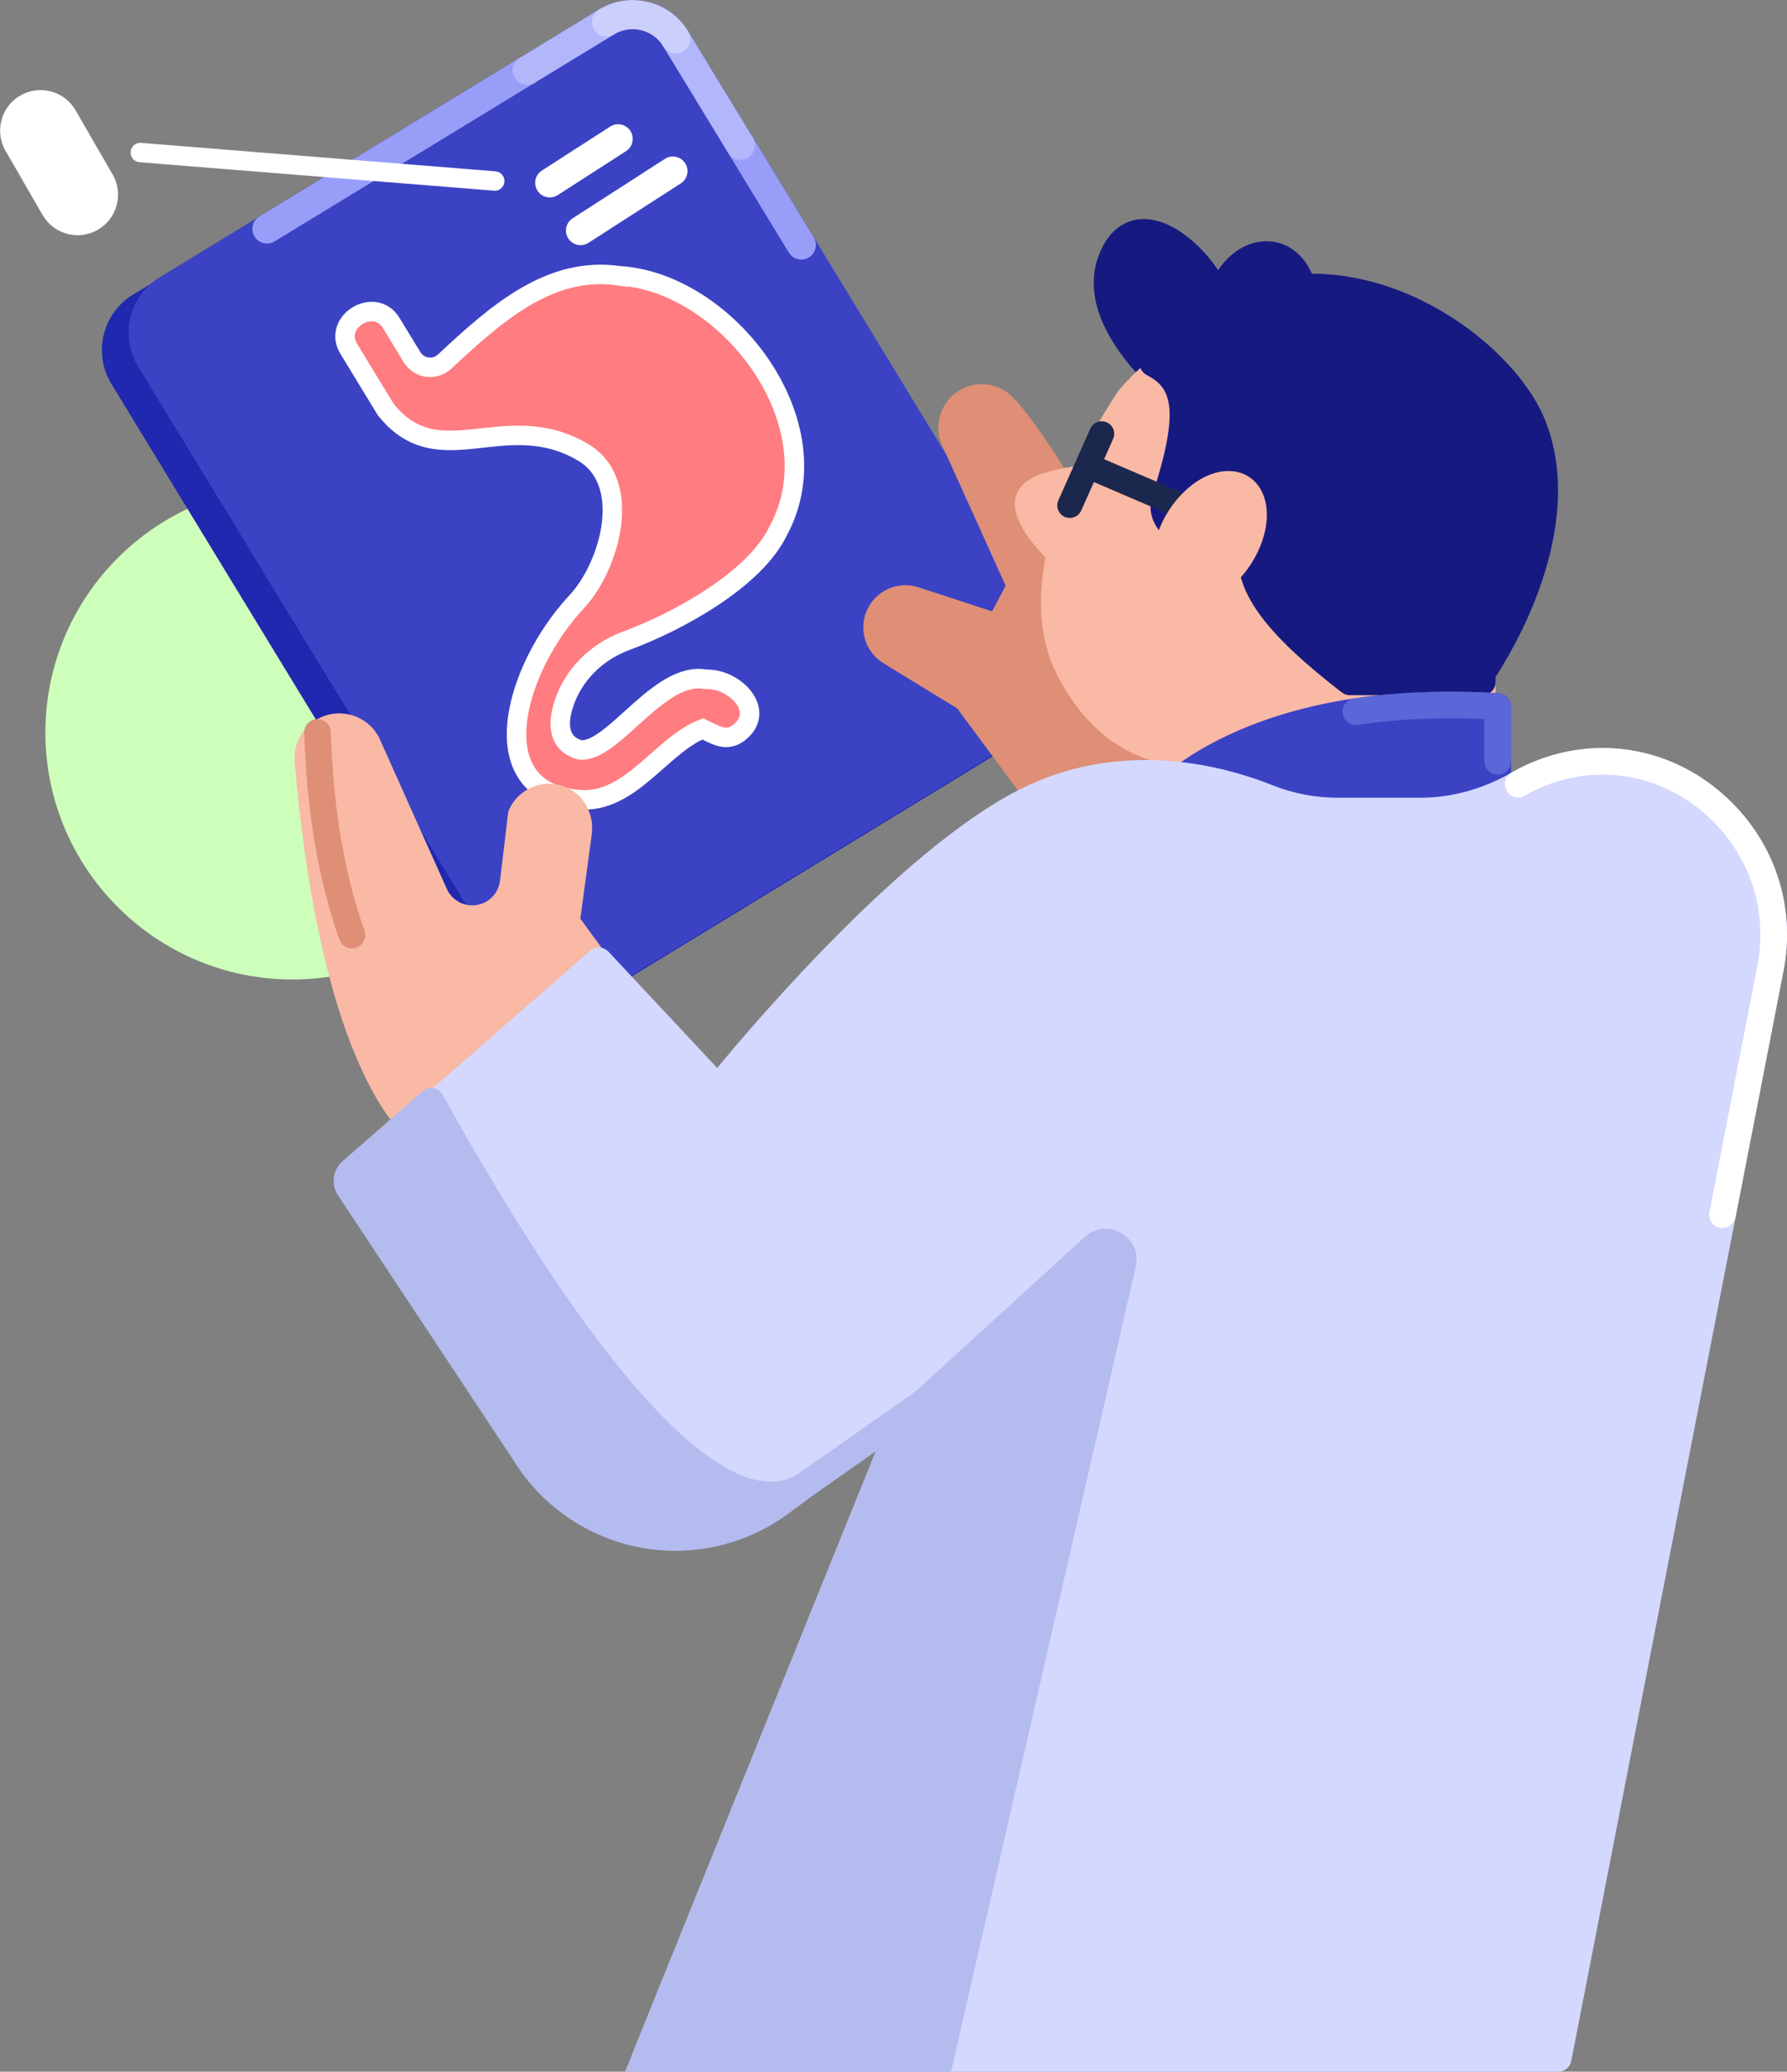
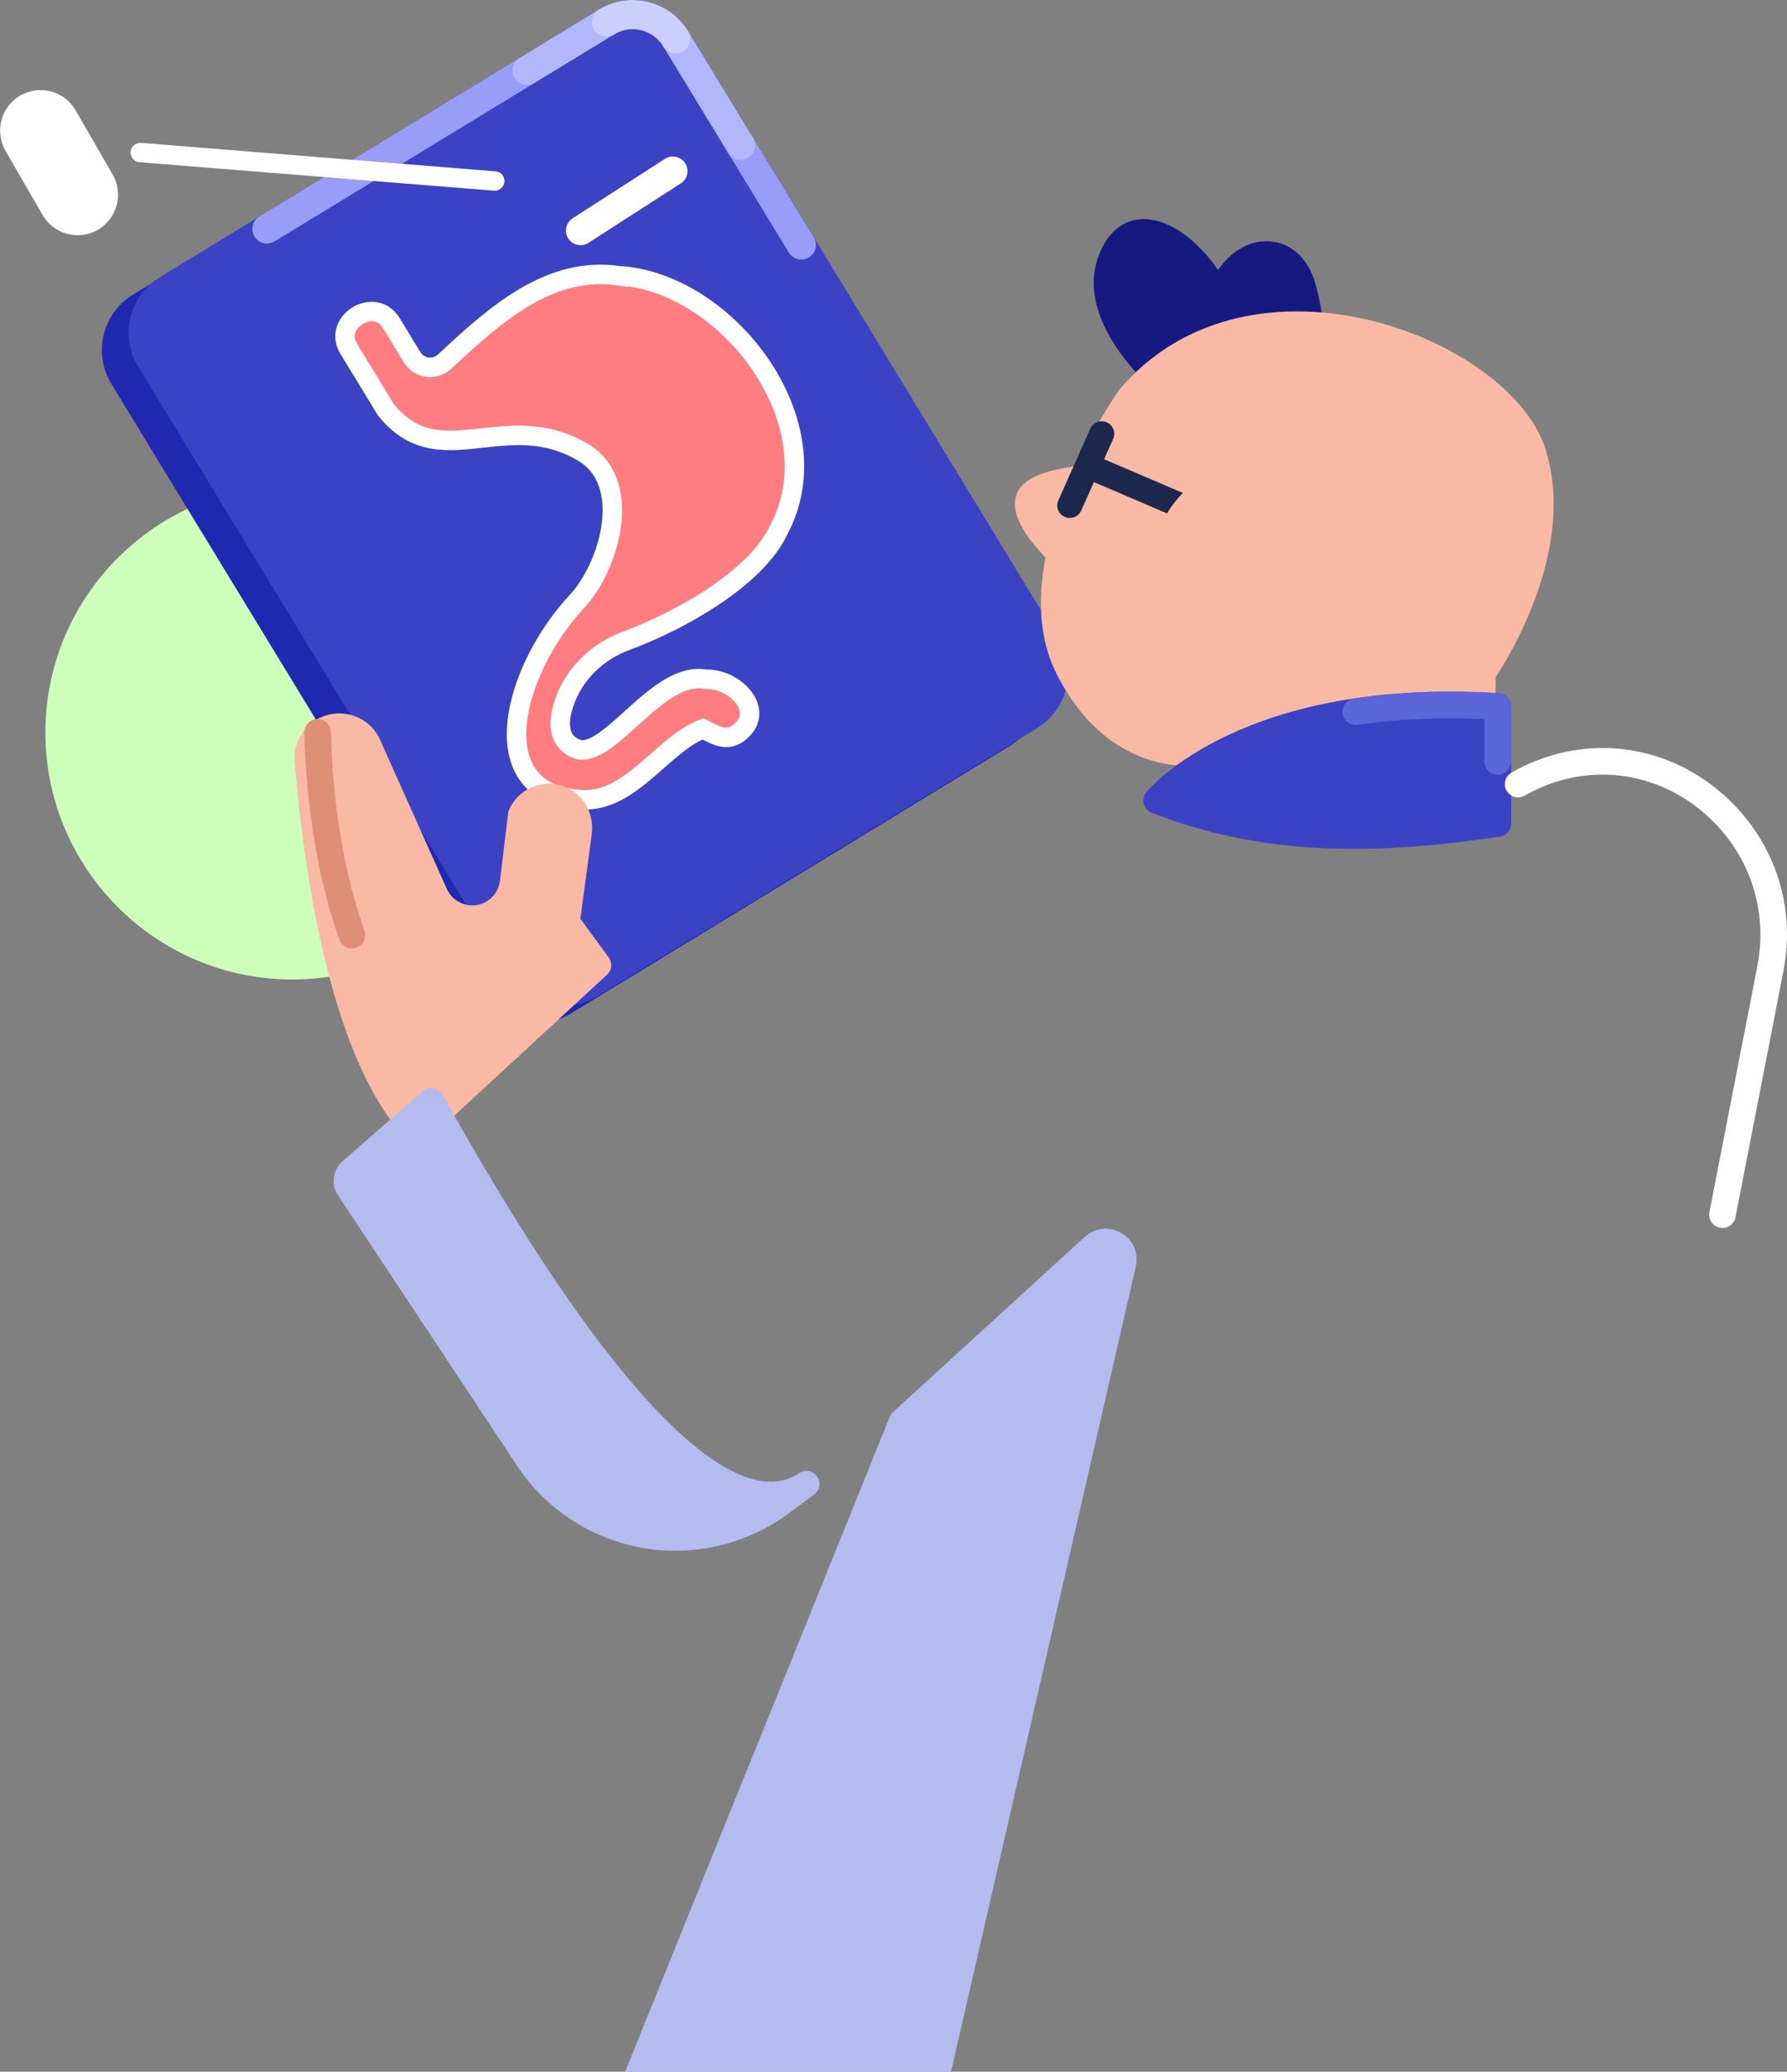
<svg xmlns="http://www.w3.org/2000/svg" id="_레이어_2" data-name="레이어_2" viewBox="0 0 253.2 293.46">
  <rect x="0" y="0" width="253.2" height="293.46" fill="#808080" stroke="none" />
  <defs>
    <style>
      .cls-1 {
        fill: #ff7c80;
        stroke: #fff;
        stroke-miterlimit: 10;
        stroke-width: 2.76px;
      }

      .cls-2, .cls-3 {
        fill: #f9b9a5;
      }

      .cls-4 {
        fill: #5b67d8;
      }

      .cls-5 {
        fill: #cbcffb;
      }

      .cls-6 {
        fill: #cdffba;
      }

      .cls-7 {
        fill: #fff;
      }

      .cls-8 {
        fill: #1c274d;
      }

      .cls-9 {
        fill: #989ef8;
      }

      .cls-10 {
        stroke: #161a80;
      }

      .cls-10, .cls-11 {
        fill: #161a80;
      }

      .cls-10, .cls-12, .cls-3 {
        stroke-linecap: round;
        stroke-linejoin: round;
      }

      .cls-10, .cls-3 {
        stroke-width: 3.76px;
      }

      .cls-13 {
        fill: #d4d8ff;
      }

      .cls-14, .cls-12 {
        fill: #de8f76;
      }

      .cls-12 {
        stroke: #de8f76;
        stroke-width: 3.55px;
      }

      .cls-15 {
        fill: #2028b0;
      }

      .cls-16 {
        fill: #3b43c4;
      }

      .cls-17 {
        fill: #b2b6fa;
      }

      .cls-18 {
        fill: #b4bbef;
      }

      .cls-3 {
        stroke: #f9b9a5;
      }
    </style>
  </defs>
  <g id="_x31_">
    <path class="cls-6" d="M41.42,68.77c-19.29,0-34.99,15.69-34.99,34.99s15.69,34.99,34.99,34.99,34.99-15.69,34.99-34.99-15.69-34.99-34.99-34.99Z" />
    <g>
      <g>
        <path class="cls-15" d="M146.2,92.99L93.72,6.88c-1.28-2.1-3.3-3.57-5.69-4.15-2.39-.58-4.86-.19-6.96,1.08L18.85,41.73c-2.1,1.28-3.57,3.3-4.15,5.69-.58,2.39-.19,4.86,1.08,6.96l52.48,86.11c1.28,2.1,3.3,3.57,5.69,4.15.73.18,1.46.26,2.19.26,1.67,0,3.31-.46,4.77-1.35l62.22-37.92c4.33-2.64,5.71-8.31,3.07-12.64Z" />
        <path class="cls-16" d="M149.99,90.53L97.51,4.41c-1.28-2.1-3.3-3.57-5.69-4.15-2.39-.58-4.86-.19-6.96,1.08L22.64,39.27c-2.1,1.28-3.57,3.3-4.15,5.69-.58,2.39-.19,4.86,1.08,6.96l52.48,86.11c1.28,2.1,3.3,3.57,5.69,4.15.73.18,1.46.26,2.19.26,1.67,0,3.31-.46,4.77-1.35l62.22-37.92c4.33-2.64,5.71-8.31,3.07-12.64Z" />
        <g>
          <path class="cls-9" d="M113.54,36.77c-.7,0-1.38-.35-1.77-.99l-8.61-14.13c-.59-.98-.29-2.25.69-2.84.98-.59,2.25-.28,2.84.69l8.61,14.13c.59.98.29,2.25-.69,2.84-.34.2-.71.3-1.07.3Z" />
          <path class="cls-9" d="M37.83,34.5c-.7,0-1.38-.35-1.77-.99-.59-.98-.29-2.25.69-2.84l36.88-22.48c.98-.59,2.25-.29,2.84.69.59.98.29,2.25-.69,2.84l-36.88,22.48c-.34.2-.71.3-1.07.3Z" />
-           <path class="cls-17" d="M104.93,22.64c-.7,0-1.38-.35-1.77-.99l-9.19-15.08c-.59-.98-.29-2.25.69-2.84.98-.59,2.25-.29,2.84.69l9.19,15.08c.59.98.29,2.25-.69,2.84-.34.2-.71.3-1.07.3Z" />
+           <path class="cls-17" d="M104.93,22.64c-.7,0-1.38-.35-1.77-.99l-9.19-15.08c-.59-.98-.29-2.25.69-2.84.98-.59,2.25-.29,2.84.69l9.19,15.08c.59.98.29,2.25-.69,2.84-.34.2-.71.3-1.07.3" />
          <path class="cls-17" d="M74.71,12.02c-.7,0-1.38-.35-1.77-.99-.59-.98-.29-2.25.69-2.84l11.23-6.84c.98-.59,2.25-.29,2.84.69.59.98.29,2.25-.69,2.84l-11.23,6.84c-.34.2-.71.3-1.07.3Z" />
          <path class="cls-5" d="M95.74,7.56c-.7,0-1.38-.35-1.77-.99-.7-1.16-1.82-1.97-3.13-2.29-1.31-.32-2.67-.11-3.83.6-.97.59-2.25.29-2.84-.69-.59-.98-.29-2.25.69-2.84,2.1-1.28,4.57-1.66,6.96-1.08,2.39.58,4.41,2.05,5.69,4.15.59.98.29,2.25-.69,2.84-.34.2-.71.3-1.07.3Z" />
        </g>
        <g>
          <path class="cls-1" d="M87.67,39.06c-9.75-1.4-17.34,5.32-24.68,12.17-1.39,1.3-3.62.99-4.61-.64l-2.92-4.79c-2.3-3.91-8.46-.22-6.01,3.67,0,0,5.21,8.55,5.21,8.55,7.57,9.48,16.81-.44,27.87,6,7.37,4.29,3.81,16.27-.79,21.19-9.07,9.7-13.63,27.04.29,28.05,7.24.71,11.79-7.85,17.56-10.01,1.65.77,3.14,1.87,4.92.68,4.28-3.07-.37-7.87-4.5-7.7-6.62-1.29-13.18,10.53-17.86,9.99-2.99-.83-3.23-3.57-2.26-6.52,1.37-4.18,4.71-7.41,8.84-8.93,7.28-2.69,18.24-8.66,21.55-15.6,8.23-15.25-7.32-35.25-22.61-36.11Z" />
          <path class="cls-7" d="M15.96,24.72l-5.25-9.09c-.77-1.33-2-2.28-3.48-2.67-1.48-.4-3.03-.19-4.35.57-1.33.77-2.28,2-2.67,3.48s-.19,3.03.57,4.35l5.25,9.09c.77,1.33,2,2.28,3.48,2.67.49.13,1,.2,1.49.2.99,0,1.98-.26,2.86-.77h0c2.74-1.58,3.68-5.1,2.1-7.84Z" />
          <g>
            <path class="cls-7" d="M70.1,27.01s-.07,0-.11,0l-50.22-4.03c-.76-.06-1.33-.73-1.26-1.48.06-.76.72-1.33,1.48-1.26l50.22,4.03c.76.06,1.33.73,1.26,1.48-.06.72-.66,1.27-1.37,1.27Z" />
            <g>
-               <path class="cls-7" d="M77.9,27.97c-.68,0-1.34-.33-1.74-.95-.62-.96-.34-2.24.62-2.86l9.68-6.23c.96-.62,2.24-.34,2.86.62.62.96.34,2.24-.62,2.86l-9.68,6.23c-.35.22-.73.33-1.12.33Z" />
              <path class="cls-7" d="M82.26,34.73c-.68,0-1.34-.33-1.74-.95-.62-.96-.34-2.24.62-2.86l13.08-8.42c.96-.62,2.24-.34,2.86.62.62.96.34,2.24-.62,2.86l-13.08,8.42c-.35.22-.73.33-1.12.33Z" />
            </g>
          </g>
        </g>
      </g>
      <g>
        <path class="cls-2" d="M86.26,135.65l-4.03-5.51,1.61-11.92c.35-2.56-.81-5.17-3.07-6.42-3.35-1.86-7.45-.22-8.75,3.17l-1.18,9.81c-.27,2.23-2.34,3.79-4.56,3.42h0c-1.31-.21-2.42-1.07-2.97-2.28l-9.56-21.35c-.78-1.56-2.13-2.71-3.8-3.23-1.67-.52-3.43-.33-4.96.51-2.18,1.21-3.45,3.59-3.24,6.07,3.26,38.17,12.46,50.29,16.26,53.73.35.32.79.47,1.23.47s.89-.16,1.24-.49l25.54-23.57c.68-.63.79-1.68.24-2.43Z" />
        <g>
          <path class="cls-7" d="M44.99,103.75c.33,10.9,1.95,20.47,4.88,28.72l-4.88-28.72Z" />
          <path class="cls-14" d="M49.86,134.35c-.77,0-1.5-.48-1.77-1.25-2.98-8.39-4.65-18.25-4.98-29.29-.03-1.04.79-1.91,1.82-1.94,1.05-.05,1.91.79,1.94,1.82.32,10.65,1.92,20.12,4.77,28.14.35.98-.17,2.06-1.15,2.4-.21.07-.42.11-.63.11Z" />
        </g>
      </g>
-       <path class="cls-12" d="M148.57,114.84l-11.73-15.83-10.74-6.57c-1.77-1.08-2.48-3.29-1.68-5.2h0c.85-2.01,3.1-3.04,5.17-2.36l11.84,3.87,3.04-5.71-9.35-20.67c-1.03-2.27.05-4.93,2.36-5.86h0c1.6-.64,3.42-.29,4.65.91,6.94,6.71,29.7,47.77,30.46,62.43l-24.03-5Z" />
      <g>
        <path class="cls-10" d="M166.6,55.55s-12.6-9.78-9.15-18.73,12.99-.56,15.22,5.66c2.43-7.83,9.98-8.6,11.89-1.82,1.92,6.78,1.53,14.96,1.15,14.9s-19.12,0-19.12,0Z" />
        <path class="cls-3" d="M160.06,56.37s-16.31,23.27-8.64,38.31c7.67,15.04,20.22,11.6,20.22,11.6v8.61h38.4v-19.54s11.69-16.53,7.18-31.06c-4.51-14.53-39.64-28.5-57.16-7.91Z" />
        <path class="cls-3" d="M155.79,67.61s-8.88.39-9.96,2.99,4.07,7.48,4.07,7.48l5.89-10.47Z" />
-         <path class="cls-11" d="M218.98,59.64c-3.21-8.16-14.34-18.01-27.4-20.35-7.81-1.4-19.29-.64-29.63,10.92-.38.43-.55,1.01-.45,1.58.1.57.46,1.06.97,1.33,3.07,1.64,5.08,3.94.81,16.98-.9,2.75.58,5.74,3.32,6.67l8.86,2.93c.41,6.41,7.23,12.61,14.65,18.38.33.26.74.4,1.16.4h18.77c1.04,0,1.88-.84,1.88-1.88v-.69c2.14-3.26,13.06-21.02,7.06-36.27Z" />
        <g>
          <g>
            <path class="cls-8" d="M170.14,74.62c-.23,0-.47-.05-.7-.14l-15.63-6.7c-.9-.39-1.32-1.43-.93-2.33.39-.9,1.43-1.32,2.33-.93l15.63,6.7c.9.39,1.32,1.43.93,2.33-.29.67-.94,1.08-1.63,1.08Z" />
            <path class="cls-8" d="M151.58,73.37c-.24,0-.49-.05-.72-.15-.9-.4-1.3-1.45-.9-2.34l4.52-10.15c.4-.9,1.45-1.3,2.34-.9.9.4,1.3,1.45.9,2.34l-4.52,10.15c-.29.66-.94,1.05-1.62,1.05Z" />
          </g>
          <path class="cls-2" d="M176.94,67.53c-1.69-1.08-3.93-1.08-6.17,0-1.96.95-3.8,2.66-5.18,4.81s-2.17,4.54-2.22,6.71c-.06,2.48.88,4.52,2.56,5.61.84.54,1.83.81,2.88.81s2.17-.27,3.29-.81c1.96-.95,3.8-2.66,5.18-4.81s2.17-4.54,2.22-6.71c.06-2.48-.88-4.52-2.56-5.61Z" />
        </g>
      </g>
      <g>
        <path class="cls-16" d="M212.37,98.19c-36.09-2.24-49.38,13.34-49.93,14-.38.47-.52,1.09-.37,1.67.15.58.57,1.06,1.13,1.28,9.75,3.83,19.45,5.11,28.67,5.11,7.26,0,14.22-.79,20.65-1.75.92-.14,1.6-.93,1.6-1.86v-16.56c0-.99-.77-1.82-1.77-1.88Z" />
        <path class="cls-4" d="M212.2,109.72c-1.04,0-1.88-.84-1.88-1.88v-5.98c-6.36-.29-12.39-.02-17.93.82-1.03.16-1.99-.55-2.14-1.58-.16-1.03.55-1.99,1.58-2.14,6.32-.95,13.21-1.21,20.49-.76.99.06,1.77.88,1.77,1.88v7.77c0,1.04-.84,1.88-1.88,1.88Z" />
      </g>
      <g>
-         <path class="cls-13" d="M243.92,112.32c-7.13-6.15-16.62-7.97-25.39-4.88-1.51.53-2.97,1.21-4.35,2-4.04,2.33-8.49,3.56-12.88,3.56h-11.74c-3.2,0-6.29-.59-9.18-1.74-6.91-2.76-20.59-6.44-34.52-.09-16.65,7.58-38.54,33.2-44.24,40.11l-15.4-16.46c-.69-.74-1.85-.8-2.61-.13l-35.57,31.08c-.72.63-.85,1.69-.32,2.48l26.35,38.53c3.74,6.09,9.91,10.36,16.92,11.71,7.01,1.36,14.33-.3,20.07-4.55l13.79-10.22-35.24,87.17c-.23.58-.17,1.24.18,1.76s.93.83,1.56.83h129.43c.9,0,1.68-.64,1.85-1.52l30.07-154.38c1.84-9.47-1.44-18.91-8.78-25.24Z" />
        <g>
          <g>
            <path class="cls-18" d="M115.79,209.16c-.57-.82-1.69-1.04-2.53-.49-1.87,1.22-3.95,1.52-6.37.92-7.32-1.81-20.93-12.75-44.18-54.52-.27-.49-.75-.83-1.3-.92-.55-.1-1.11.06-1.53.43l-11.34,9.91c-1.41,1.23-1.68,3.33-.64,4.85l24.84,37.5c3.94,6.42,10.45,10.92,17.84,12.35,1.69.33,3.4.49,5.1.49,5.74,0,11.39-1.83,16.06-5.29l3.62-2.69c.8-.59.99-1.72.42-2.54Z" />
            <path class="cls-18" d="M158.86,174.66c-1.69-.98-3.72-.77-5.16.55l-27.46,25.08-37.67,93.18h46.18l26.18-114.04c.44-1.91-.37-3.78-2.06-4.77Z" />
-             <path class="cls-18" d="M114.28,212.06c-.58,0-1.15-.27-1.51-.79-.59-.84-.38-1.99.45-2.58l16.76-11.76c.83-.59,1.99-.39,2.58.45.59.84.38,1.99-.45,2.58l-16.76,11.76c-.32.23-.69.34-1.06.34Z" />
          </g>
          <path class="cls-7" d="M244.06,173.96c-.12,0-.24-.01-.36-.04-1.02-.2-1.69-1.19-1.49-2.21l6.79-34.87c1.58-8.13-1.24-16.23-7.55-21.67-6.09-5.26-14.2-6.82-21.68-4.18-1.29.46-2.54,1.03-3.72,1.71-.9.52-2.05.21-2.57-.69-.52-.9-.21-2.05.69-2.57,1.38-.8,2.84-1.47,4.35-2,8.77-3.1,18.26-1.27,25.39,4.88,7.34,6.34,10.63,15.77,8.78,25.24l-6.79,34.87c-.18.9-.96,1.52-1.85,1.52Z" />
        </g>
      </g>
    </g>
  </g>
</svg>